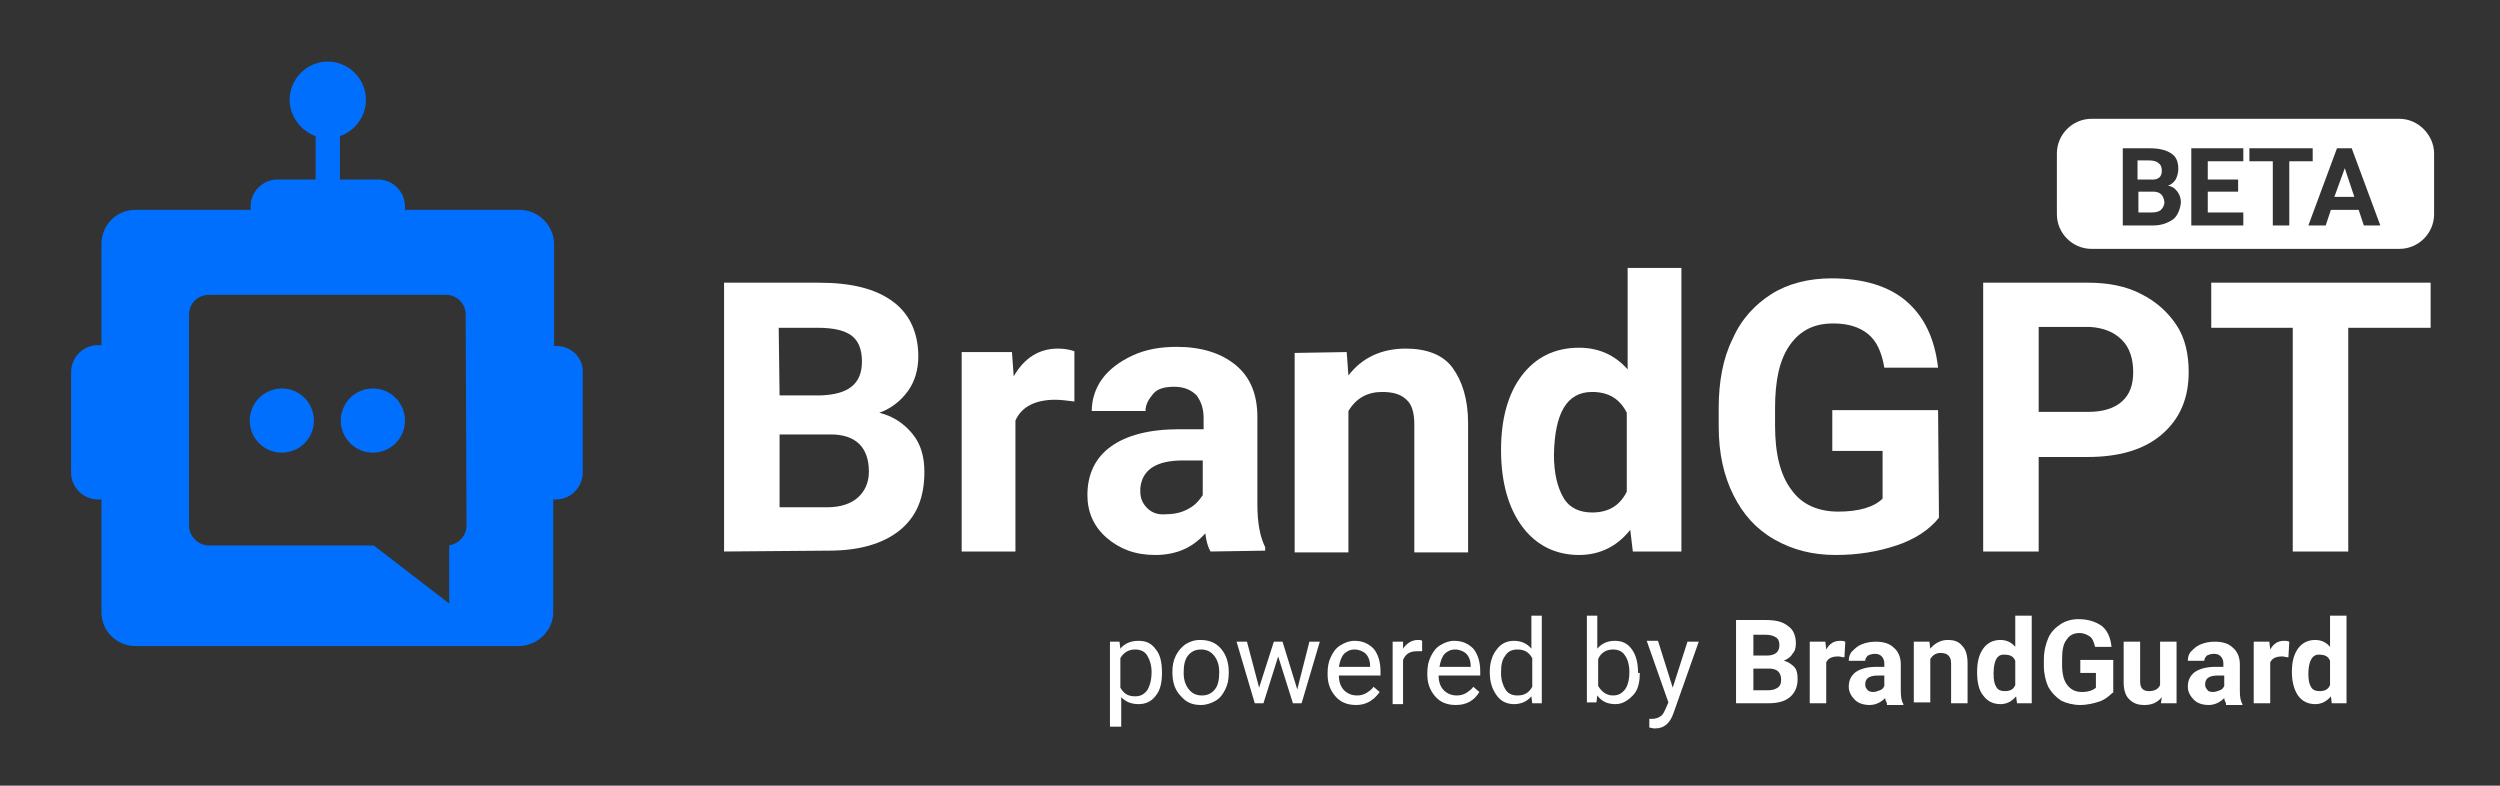
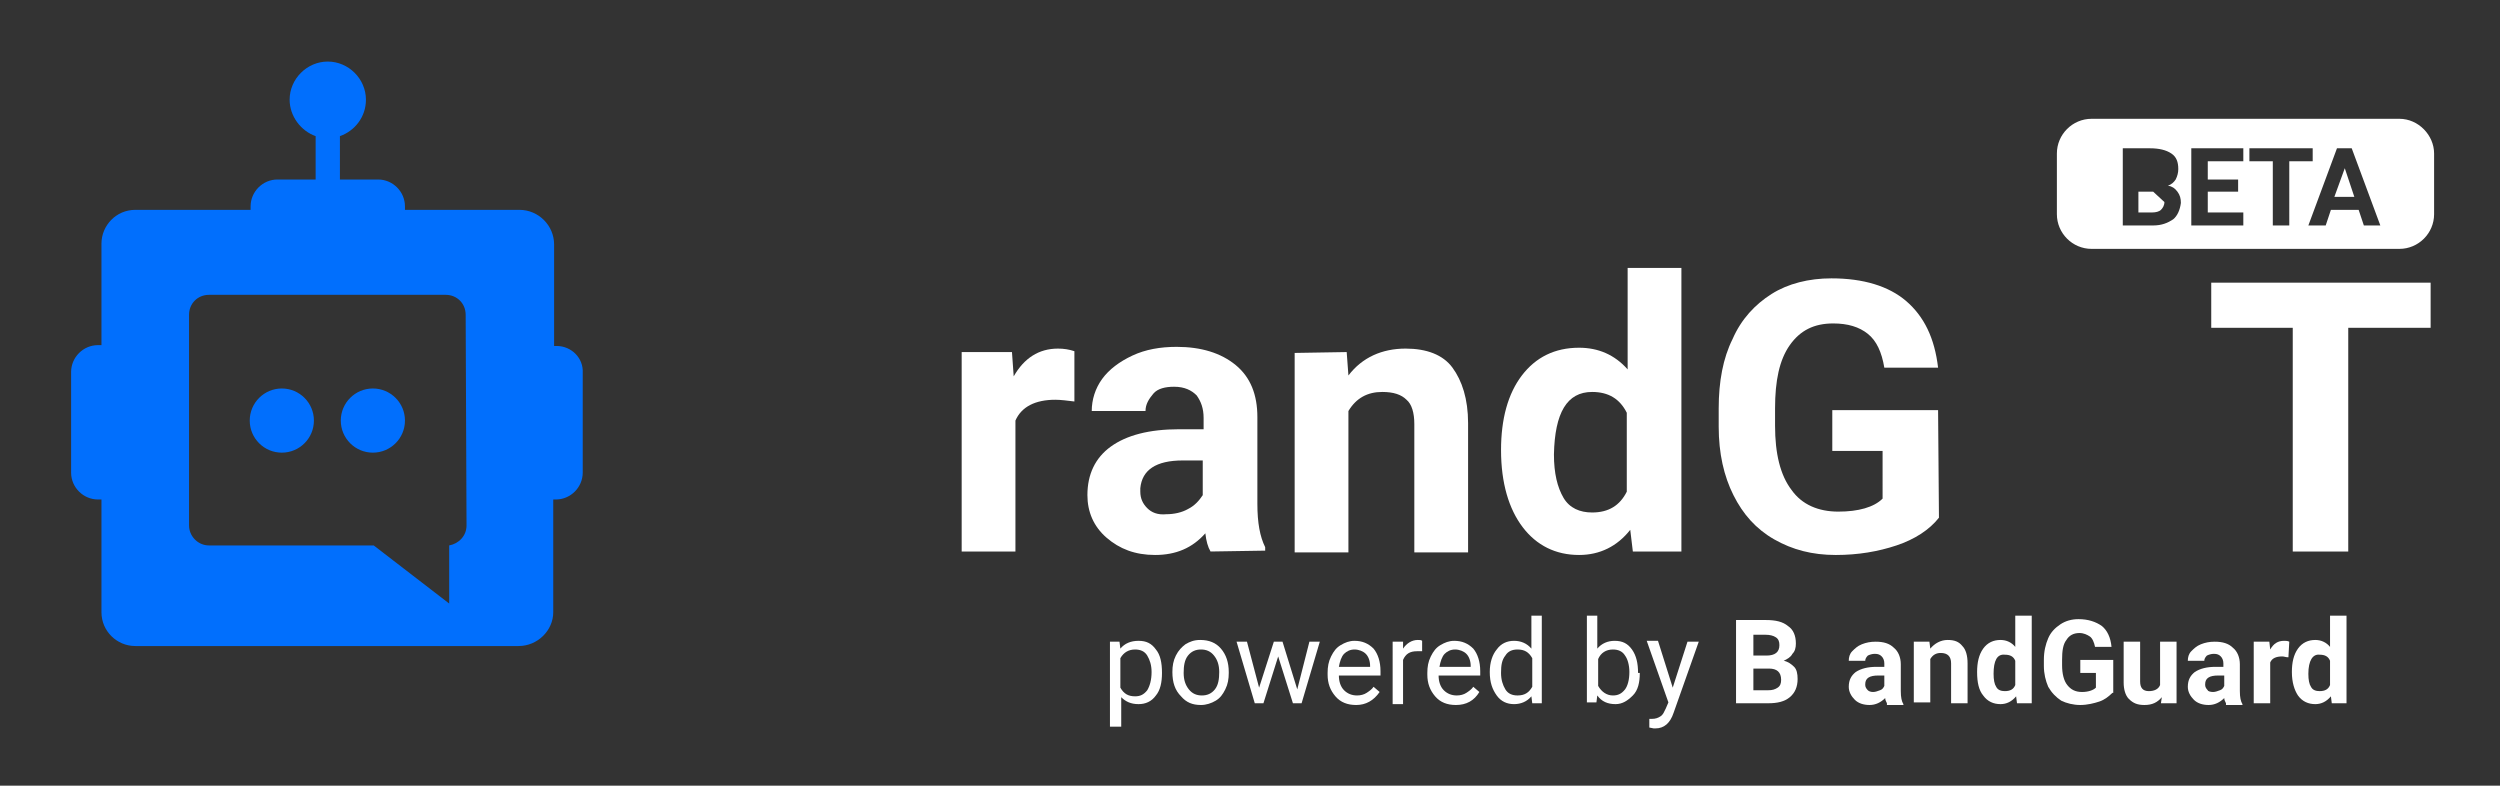
<svg xmlns="http://www.w3.org/2000/svg" version="1.1" id="Layer_1" x="0px" y="0px" viewBox="0 0 288.3 90.6" style="enable-background:new 0 0 288.3 90.6;" xml:space="preserve">
  <rect x="0" y="0" width="288.3" height="90.6" fill="#333333" stroke="none" />
  <style type="text/css">
	.st0{fill:white;}
</style>
  <g>
-     <path class="st0" d="M83.5,63.6v-31h10.9c3.8,0,6.6,0.7,8.6,2.2c1.9,1.4,2.9,3.6,2.9,6.3c0,1.5-0.4,2.9-1.2,4s-1.9,2-3.3,2.5   c1.6,0.4,2.8,1.2,3.8,2.4s1.4,2.7,1.4,4.4c0,3-0.9,5.2-2.9,6.8c-1.9,1.5-4.6,2.3-8.1,2.3L83.5,63.6L83.5,63.6z M89.9,45.6h4.7   c3.2-0.1,4.8-1.3,4.8-3.9c0-1.4-0.4-2.4-1.2-3c-0.8-0.6-2.1-0.9-3.9-0.9h-4.5L89.9,45.6L89.9,45.6z M89.9,50.1v8.4h5.5   c1.5,0,2.7-0.4,3.5-1.1c0.8-0.7,1.3-1.7,1.3-3c0-2.8-1.5-4.3-4.4-4.3L89.9,50.1L89.9,50.1z" />
    <path class="st0" d="M123.9,46.3c-0.8-0.1-1.6-0.2-2.2-0.2c-2.3,0-3.9,0.8-4.6,2.4v15.1h-6.2v-23h5.8l0.2,2.8   c1.2-2.1,2.9-3.2,5.1-3.2c0.7,0,1.3,0.1,1.9,0.3L123.9,46.3L123.9,46.3z" />
    <path class="st0" d="M139.6,63.6c-0.3-0.5-0.5-1.2-0.6-2.1c-1.5,1.7-3.4,2.5-5.8,2.5c-2.3,0-4.1-0.7-5.6-2s-2.2-3-2.2-4.9   c0-2.4,0.9-4.3,2.7-5.6c1.8-1.3,4.4-2,7.9-2h2.8v-1.3c0-1.1-0.3-1.9-0.8-2.6c-0.6-0.6-1.4-1-2.6-1c-1,0-1.9,0.2-2.4,0.8   s-0.9,1.2-0.9,2h-6.2c0-1.3,0.4-2.6,1.2-3.7c0.8-1.1,2-2,3.5-2.7c1.5-0.7,3.2-1,5.1-1c2.8,0,5.1,0.7,6.8,2.1c1.7,1.4,2.5,3.4,2.5,6   v10c0,2.2,0.3,3.8,0.9,5v0.4L139.6,63.6L139.6,63.6z M134.5,59.3c0.9,0,1.8-0.2,2.5-0.6c0.8-0.4,1.3-1,1.7-1.6v-4h-2.3   c-3.1,0-4.7,1.1-4.9,3.2l0,0.4c0,0.8,0.3,1.4,0.8,1.9S133.5,59.4,134.5,59.3L134.5,59.3z" />
    <path class="st0" d="M155.3,40.6l0.2,2.7c1.6-2.1,3.9-3.1,6.6-3.1c2.4,0,4.3,0.7,5.4,2.2s1.8,3.6,1.8,6.4v14.9h-6.2V48.9   c0-1.3-0.3-2.3-0.9-2.8c-0.6-0.6-1.5-0.9-2.8-0.9c-1.7,0-3,0.7-3.9,2.2v16.3h-6.2v-23L155.3,40.6L155.3,40.6z" />
    <path class="st0" d="M173.1,51.9c0-3.6,0.8-6.5,2.4-8.6s3.8-3.2,6.6-3.2c2.2,0,4.1,0.8,5.6,2.5V30.9h6.2v32.7h-5.6l-0.3-2.5   c-1.5,1.9-3.5,2.9-5.9,2.9c-2.7,0-4.9-1.1-6.5-3.2S173.1,55.7,173.1,51.9L173.1,51.9z M179.2,52.4c0,2.2,0.4,3.8,1.1,5   s1.9,1.7,3.3,1.7c1.9,0,3.2-0.8,4-2.4v-9.1c-0.8-1.6-2.1-2.4-4-2.4C180.7,45.2,179.3,47.6,179.2,52.4L179.2,52.4z" />
    <path class="st0" d="M223.6,59.7c-1.1,1.4-2.8,2.5-4.9,3.2s-4.4,1.1-7,1.1c-2.7,0-5-0.6-7.1-1.8s-3.6-2.9-4.7-5.1s-1.7-4.8-1.7-7.9   v-2.1c0-3.1,0.5-5.8,1.6-8c1-2.3,2.6-4,4.5-5.2s4.3-1.8,6.9-1.8c3.7,0,6.6,0.9,8.6,2.6c2.1,1.8,3.3,4.3,3.7,7.7h-6.2   c-0.3-1.8-0.9-3.1-1.9-3.9c-1-0.8-2.3-1.2-4-1.2c-2.2,0-3.8,0.8-5,2.5s-1.7,4.1-1.7,7.3v2c0,3.2,0.6,5.7,1.9,7.4   c1.2,1.7,3.1,2.5,5.4,2.5s4.1-0.5,5.1-1.5V52h-5.8v-4.7h12.2L223.6,59.7L223.6,59.7z" />
-     <path class="st0" d="M235.1,52.7v10.9h-6.4v-31h12.1c2.3,0,4.4,0.4,6.1,1.3c1.8,0.9,3.1,2.1,4.1,3.6s1.4,3.4,1.4,5.4   c0,3-1,5.4-3.1,7.2s-5,2.6-8.6,2.6L235.1,52.7L235.1,52.7z M235.1,47.5h5.7c1.7,0,3-0.4,3.9-1.2c0.9-0.8,1.3-1.9,1.3-3.4   s-0.4-2.8-1.3-3.7s-2.1-1.4-3.7-1.5h-5.9C235.1,37.8,235.1,47.5,235.1,47.5z" />
    <path class="st0" d="M280.3,37.8h-9.5v25.8h-6.4V37.8H255v-5.2h25.3L280.3,37.8L280.3,37.8z" />
  </g>
  <g>
    <g>
      <circle fill="#016FFD" cx="32.5" cy="48.5" r="3.7" />
      <circle fill="#016FFD" cx="43" cy="48.5" r="3.7" />
    </g>
    <path fill="#016FFD" d="M64.2,39.9h-0.3V28.2c0-2.2-1.8-4-4-4H46.7v-0.4c0-1.7-1.4-3.1-3.1-3.1h-4.4v-5c1.7-0.6,3-2.2,3-4.2   c0-2.4-2-4.4-4.4-4.4s-4.4,2-4.4,4.4c0,1.9,1.3,3.6,3,4.2v5h-4.4c-1.7,0-3.1,1.4-3.1,3.1v0.4H15.6c-2.2,0-3.9,1.8-3.9,3.9v11.7   h-0.4c-1.7,0-3.1,1.4-3.1,3.1v11.6c0,1.7,1.4,3.1,3.1,3.1h0.4v13c0,2.2,1.8,3.9,3.9,3.9h44.2c2.2,0,4-1.8,4-3.9v-13h0.3   c1.7,0,3.1-1.4,3.1-3.1V43C67.3,41.3,65.9,39.9,64.2,39.9z M53.8,60.6c0,1.2-0.9,2.1-2,2.3v6.7l-8.7-6.7h-19   c-1.3,0-2.3-1.1-2.3-2.3V36.3c0-1.3,1-2.3,2.3-2.3h27.3c1.3,0,2.3,1,2.3,2.3L53.8,60.6L53.8,60.6z" />
  </g>
  <g>
-     <path class="st0" d="M248.3,22.1h-1.7v2.4h1.6c0.4,0,0.8-0.1,1-0.3c0.2-0.2,0.4-0.5,0.4-0.9C249.5,22.5,249.1,22.1,248.3,22.1   L248.3,22.1z" />
+     <path class="st0" d="M248.3,22.1h-1.7v2.4h1.6c0.4,0,0.8-0.1,1-0.3c0.2-0.2,0.4-0.5,0.4-0.9L248.3,22.1z" />
    <polygon class="st0" points="269.2,22.7 271.5,22.7 270.4,19.4  " />
    <path class="st0" d="M276.7,13.7h-35.5c-2.2,0-4,1.8-4,4v7c0,2.2,1.8,4,4,4h35.5c2.2,0,4-1.8,4-4v-7   C280.7,15.6,278.9,13.7,276.7,13.7z M250.6,25.3c-0.6,0.4-1.3,0.7-2.3,0.7h-3.5v-8.9h3.1c1.1,0,1.9,0.2,2.5,0.6s0.8,1,0.8,1.8   c0,0.4-0.1,0.8-0.3,1.2c-0.2,0.3-0.5,0.6-0.9,0.7c0.5,0.1,0.8,0.3,1.1,0.7s0.4,0.8,0.4,1.3C251.4,24.2,251.1,24.9,250.6,25.3   L250.6,25.3z M258.7,26h-6v-8.9h6v1.5h-4.1v2.1h3.5v1.4h-3.5v2.4h4.1L258.7,26L258.7,26z M263.9,26h-1.8v-7.4h-2.7v-1.5h7.3v1.5   h-2.7V26z M272.6,26l-0.6-1.8h-3.2l-0.6,1.8h-2l3.3-8.9h1.7l3.3,8.9H272.6L272.6,26z" />
-     <path class="st0" d="M249.3,19.7c0-0.4-0.1-0.7-0.4-0.9c-0.2-0.2-0.6-0.3-1.1-0.3h-1.3v2.2h1.4C248.9,20.8,249.3,20.4,249.3,19.7z" />
  </g>
  <g>
    <path class="st0" d="M134,77.6c0,1.1-0.2,2-0.7,2.6c-0.5,0.7-1.2,1-2,1c-0.9,0-1.5-0.3-2-0.8v3.4H128V74h1.1l0.1,0.8   c0.5-0.6,1.2-0.9,2.1-0.9c0.9,0,1.5,0.3,2,1c0.5,0.6,0.7,1.5,0.7,2.7V77.6z M132.8,77.5c0-0.8-0.2-1.4-0.5-1.9s-0.8-0.7-1.4-0.7   c-0.7,0-1.3,0.3-1.7,1v3.4c0.4,0.7,0.9,1,1.7,1c0.6,0,1-0.2,1.4-0.7C132.6,79.1,132.8,78.4,132.8,77.5z" />
    <path class="st0" d="M135.2,77.5c0-0.7,0.1-1.3,0.4-1.9c0.3-0.6,0.7-1,1.1-1.3c0.5-0.3,1-0.5,1.7-0.5c1,0,1.8,0.3,2.4,1   c0.6,0.7,0.9,1.6,0.9,2.7v0.1c0,0.7-0.1,1.3-0.4,1.9c-0.3,0.6-0.6,1-1.1,1.3s-1.1,0.5-1.7,0.5c-1,0-1.7-0.3-2.3-1   C135.5,79.6,135.2,78.7,135.2,77.5L135.2,77.5z M136.5,77.6c0,0.8,0.2,1.4,0.6,1.9c0.4,0.5,0.9,0.7,1.5,0.7c0.6,0,1.1-0.2,1.5-0.7   c0.4-0.5,0.5-1.2,0.5-2c0-0.8-0.2-1.4-0.6-1.9c-0.4-0.5-0.9-0.7-1.5-0.7c-0.6,0-1.1,0.2-1.5,0.7C136.6,76.1,136.5,76.8,136.5,77.6z   " />
    <path class="st0" d="M149.6,79.5l1.4-5.5h1.2l-2.1,7.1h-1l-1.7-5.4l-1.7,5.4h-1l-2.1-7.1h1.2l1.4,5.3l1.7-5.3h1L149.6,79.5z" />
    <path class="st0" d="M156.4,81.3c-1,0-1.8-0.3-2.4-1s-0.9-1.5-0.9-2.5v-0.2c0-0.7,0.1-1.3,0.4-1.9c0.3-0.6,0.6-1,1.1-1.3   c0.5-0.3,1-0.5,1.6-0.5c0.9,0,1.6,0.3,2.2,0.9c0.5,0.6,0.8,1.5,0.8,2.6v0.5h-4.8c0,0.7,0.2,1.3,0.6,1.7s0.9,0.6,1.5,0.6   c0.4,0,0.8-0.1,1.1-0.3c0.3-0.2,0.6-0.4,0.8-0.7l0.7,0.6C158.4,80.8,157.5,81.3,156.4,81.3z M156.2,74.9c-0.5,0-0.9,0.2-1.2,0.5   s-0.5,0.9-0.6,1.5h3.6v-0.1c0-0.6-0.2-1.1-0.5-1.4S156.7,74.9,156.2,74.9z" />
    <path class="st0" d="M164,75.1c-0.2,0-0.4,0-0.6,0c-0.8,0-1.3,0.3-1.6,1v5.1h-1.2V74h1.2l0,0.8c0.4-0.6,1-1,1.7-1   c0.2,0,0.4,0,0.5,0.1V75.1z" />
    <path class="st0" d="M167.9,81.3c-1,0-1.8-0.3-2.4-1s-0.9-1.5-0.9-2.5v-0.2c0-0.7,0.1-1.3,0.4-1.9c0.3-0.6,0.6-1,1.1-1.3   c0.5-0.3,1-0.5,1.6-0.5c0.9,0,1.6,0.3,2.2,0.9c0.5,0.6,0.8,1.5,0.8,2.6v0.5h-4.8c0,0.7,0.2,1.3,0.6,1.7s0.9,0.6,1.5,0.6   c0.4,0,0.8-0.1,1.1-0.3c0.3-0.2,0.6-0.4,0.8-0.7l0.7,0.6C170,80.8,169.1,81.3,167.9,81.3z M167.8,74.9c-0.5,0-0.9,0.2-1.2,0.5   s-0.5,0.9-0.6,1.5h3.6v-0.1c0-0.6-0.2-1.1-0.5-1.4S168.3,74.9,167.8,74.9z" />
    <path class="st0" d="M171.8,77.5c0-1.1,0.3-2,0.8-2.6c0.5-0.7,1.2-1,2-1c0.8,0,1.5,0.3,2,0.9V71h1.2v10.1h-1.1l-0.1-0.8   c-0.5,0.6-1.2,0.9-2,0.9c-0.8,0-1.5-0.3-2-1S171.8,78.7,171.8,77.5L171.8,77.5z M173.1,77.6c0,0.8,0.2,1.4,0.5,1.9s0.8,0.7,1.4,0.7   c0.8,0,1.3-0.3,1.7-1v-3.3c-0.4-0.7-0.9-1-1.7-1c-0.6,0-1.1,0.2-1.4,0.7C173.2,76.1,173.1,76.7,173.1,77.6z" />
    <path class="st0" d="M189.1,77.6c0,1.1-0.2,2-0.8,2.6s-1.2,1-2,1c-0.9,0-1.6-0.3-2.1-1l-0.1,0.8h-1.1V71h1.2v3.8   c0.5-0.6,1.2-0.9,2-0.9c0.9,0,1.5,0.3,2,1c0.5,0.7,0.7,1.6,0.7,2.7V77.6z M187.9,77.5c0-0.8-0.2-1.5-0.5-1.9   c-0.3-0.5-0.8-0.7-1.4-0.7c-0.8,0-1.4,0.4-1.7,1.1v3.1c0.4,0.7,1,1.1,1.7,1.1c0.6,0,1-0.2,1.4-0.7   C187.7,79.1,187.9,78.4,187.9,77.5z" />
    <path class="st0" d="M192.9,79.3l1.7-5.3h1.3l-2.9,8.2c-0.4,1.2-1.1,1.8-2.1,1.8l-0.2,0l-0.5-0.1v-1l0.3,0c0.4,0,0.7-0.1,1-0.3   s0.4-0.5,0.6-0.9l0.3-0.7l-2.5-7.1h1.3L192.9,79.3z" />
    <path class="st0" d="M200.2,81.1v-9.6h3.4c1.2,0,2,0.2,2.6,0.7c0.6,0.4,0.9,1.1,0.9,2c0,0.5-0.1,0.9-0.4,1.2   c-0.2,0.4-0.6,0.6-1,0.8c0.5,0.1,0.9,0.4,1.2,0.7s0.4,0.8,0.4,1.4c0,0.9-0.3,1.6-0.9,2.1s-1.4,0.7-2.5,0.7H200.2z M202.2,75.6h1.5   c1,0,1.5-0.4,1.5-1.2c0-0.4-0.1-0.7-0.4-0.9c-0.3-0.2-0.7-0.3-1.2-0.3h-1.4V75.6z M202.2,77v2.6h1.7c0.5,0,0.8-0.1,1.1-0.3   s0.4-0.5,0.4-0.9c0-0.9-0.5-1.3-1.4-1.3H202.2z" />
-     <path class="st0" d="M212.7,75.8c-0.3,0-0.5-0.1-0.7-0.1c-0.7,0-1.2,0.2-1.4,0.7v4.7h-1.9V74h1.8l0.1,0.9c0.4-0.7,0.9-1,1.6-1   c0.2,0,0.4,0,0.6,0.1L212.7,75.8z" />
    <path class="st0" d="M217.6,81.1c-0.1-0.2-0.2-0.4-0.2-0.6c-0.5,0.5-1.1,0.8-1.8,0.8c-0.7,0-1.3-0.2-1.7-0.6s-0.7-0.9-0.7-1.5   c0-0.8,0.3-1.3,0.8-1.7c0.6-0.4,1.4-0.6,2.4-0.6h0.9v-0.4c0-0.3-0.1-0.6-0.3-0.8c-0.2-0.2-0.4-0.3-0.8-0.3c-0.3,0-0.6,0.1-0.8,0.2   c-0.2,0.2-0.3,0.4-0.3,0.6h-1.9c0-0.4,0.1-0.8,0.4-1.1s0.6-0.6,1.1-0.8c0.5-0.2,1-0.3,1.6-0.3c0.9,0,1.6,0.2,2.1,0.7   c0.5,0.4,0.8,1.1,0.8,1.9v3.1c0,0.7,0.1,1.2,0.3,1.5v0.1H217.6z M216,79.8c0.3,0,0.5-0.1,0.8-0.2s0.4-0.3,0.5-0.5v-1.2h-0.7   c-1,0-1.5,0.3-1.5,1l0,0.1c0,0.2,0.1,0.4,0.3,0.6C215.5,79.7,215.7,79.8,216,79.8z" />
    <path class="st0" d="M222.5,74l0.1,0.8c0.5-0.6,1.2-1,2-1c0.8,0,1.3,0.2,1.7,0.7c0.4,0.4,0.6,1.1,0.6,2v4.6h-1.9v-4.6   c0-0.4-0.1-0.7-0.3-0.9c-0.2-0.2-0.5-0.3-0.9-0.3c-0.5,0-0.9,0.2-1.2,0.7v5h-1.9V74H222.5z" />
    <path class="st0" d="M228,77.5c0-1.1,0.2-2,0.7-2.7c0.5-0.7,1.2-1,2-1c0.7,0,1.3,0.3,1.7,0.8V71h1.9v10.1h-1.7l-0.1-0.8   c-0.5,0.6-1.1,0.9-1.8,0.9c-0.8,0-1.5-0.3-2-1C228.2,79.6,228,78.7,228,77.5z M229.9,77.7c0,0.7,0.1,1.2,0.3,1.5   c0.2,0.4,0.6,0.5,1,0.5c0.6,0,1-0.2,1.2-0.7v-2.8c-0.2-0.5-0.6-0.7-1.2-0.7C230.3,75.4,229.9,76.2,229.9,77.7z" />
    <path class="st0" d="M243.6,79.9c-0.4,0.4-0.9,0.8-1.5,1s-1.4,0.4-2.2,0.4c-0.8,0-1.6-0.2-2.2-0.5c-0.6-0.4-1.1-0.9-1.5-1.6   c-0.3-0.7-0.5-1.5-0.5-2.4v-0.7c0-1,0.2-1.8,0.5-2.5c0.3-0.7,0.8-1.2,1.4-1.6c0.6-0.4,1.3-0.6,2.1-0.6c1.1,0,2,0.3,2.7,0.8   c0.6,0.5,1,1.3,1.1,2.4h-1.9c-0.1-0.5-0.3-1-0.6-1.2s-0.7-0.4-1.2-0.4c-0.7,0-1.2,0.3-1.5,0.8c-0.4,0.5-0.5,1.3-0.5,2.3v0.6   c0,1,0.2,1.8,0.6,2.3c0.4,0.5,0.9,0.8,1.7,0.8c0.7,0,1.3-0.2,1.6-0.5v-1.7h-1.8v-1.5h3.8V79.9z" />
    <path class="st0" d="M249.3,80.4c-0.5,0.6-1.1,0.9-2,0.9c-0.8,0-1.3-0.2-1.8-0.7c-0.4-0.4-0.6-1.1-0.6-1.9V74h1.9v4.6   c0,0.7,0.3,1.1,1,1.1c0.6,0,1.1-0.2,1.3-0.7V74h1.9v7.1h-1.8L249.3,80.4z" />
    <path class="st0" d="M256.7,81.1c-0.1-0.2-0.2-0.4-0.2-0.6c-0.5,0.5-1.1,0.8-1.8,0.8c-0.7,0-1.3-0.2-1.7-0.6s-0.7-0.9-0.7-1.5   c0-0.8,0.3-1.3,0.8-1.7c0.6-0.4,1.4-0.6,2.4-0.6h0.9v-0.4c0-0.3-0.1-0.6-0.3-0.8c-0.2-0.2-0.4-0.3-0.8-0.3c-0.3,0-0.6,0.1-0.8,0.2   c-0.2,0.2-0.3,0.4-0.3,0.6h-1.9c0-0.4,0.1-0.8,0.4-1.1s0.6-0.6,1.1-0.8c0.5-0.2,1-0.3,1.6-0.3c0.9,0,1.6,0.2,2.1,0.7   c0.5,0.4,0.8,1.1,0.8,1.9v3.1c0,0.7,0.1,1.2,0.3,1.5v0.1H256.7z M255.2,79.8c0.3,0,0.5-0.1,0.8-0.2s0.4-0.3,0.5-0.5v-1.2h-0.7   c-1,0-1.5,0.3-1.5,1l0,0.1c0,0.2,0.1,0.4,0.3,0.6C254.6,79.7,254.9,79.8,255.2,79.8z" />
    <path class="st0" d="M263.9,75.8c-0.3,0-0.5-0.1-0.7-0.1c-0.7,0-1.2,0.2-1.4,0.7v4.7h-1.9V74h1.8l0.1,0.9c0.4-0.7,0.9-1,1.6-1   c0.2,0,0.4,0,0.6,0.1L263.9,75.8z" />
    <path class="st0" d="M264.3,77.5c0-1.1,0.2-2,0.7-2.7c0.5-0.7,1.2-1,2-1c0.7,0,1.3,0.3,1.7,0.8V71h1.9v10.1h-1.7l-0.1-0.8   c-0.5,0.6-1.1,0.9-1.8,0.9c-0.8,0-1.5-0.3-2-1C264.6,79.6,264.3,78.7,264.3,77.5z M266.2,77.7c0,0.7,0.1,1.2,0.3,1.5   c0.2,0.4,0.6,0.5,1,0.5c0.6,0,1-0.2,1.2-0.7v-2.8c-0.2-0.5-0.6-0.7-1.2-0.7C266.7,75.4,266.2,76.2,266.2,77.7z" />
  </g>
</svg>